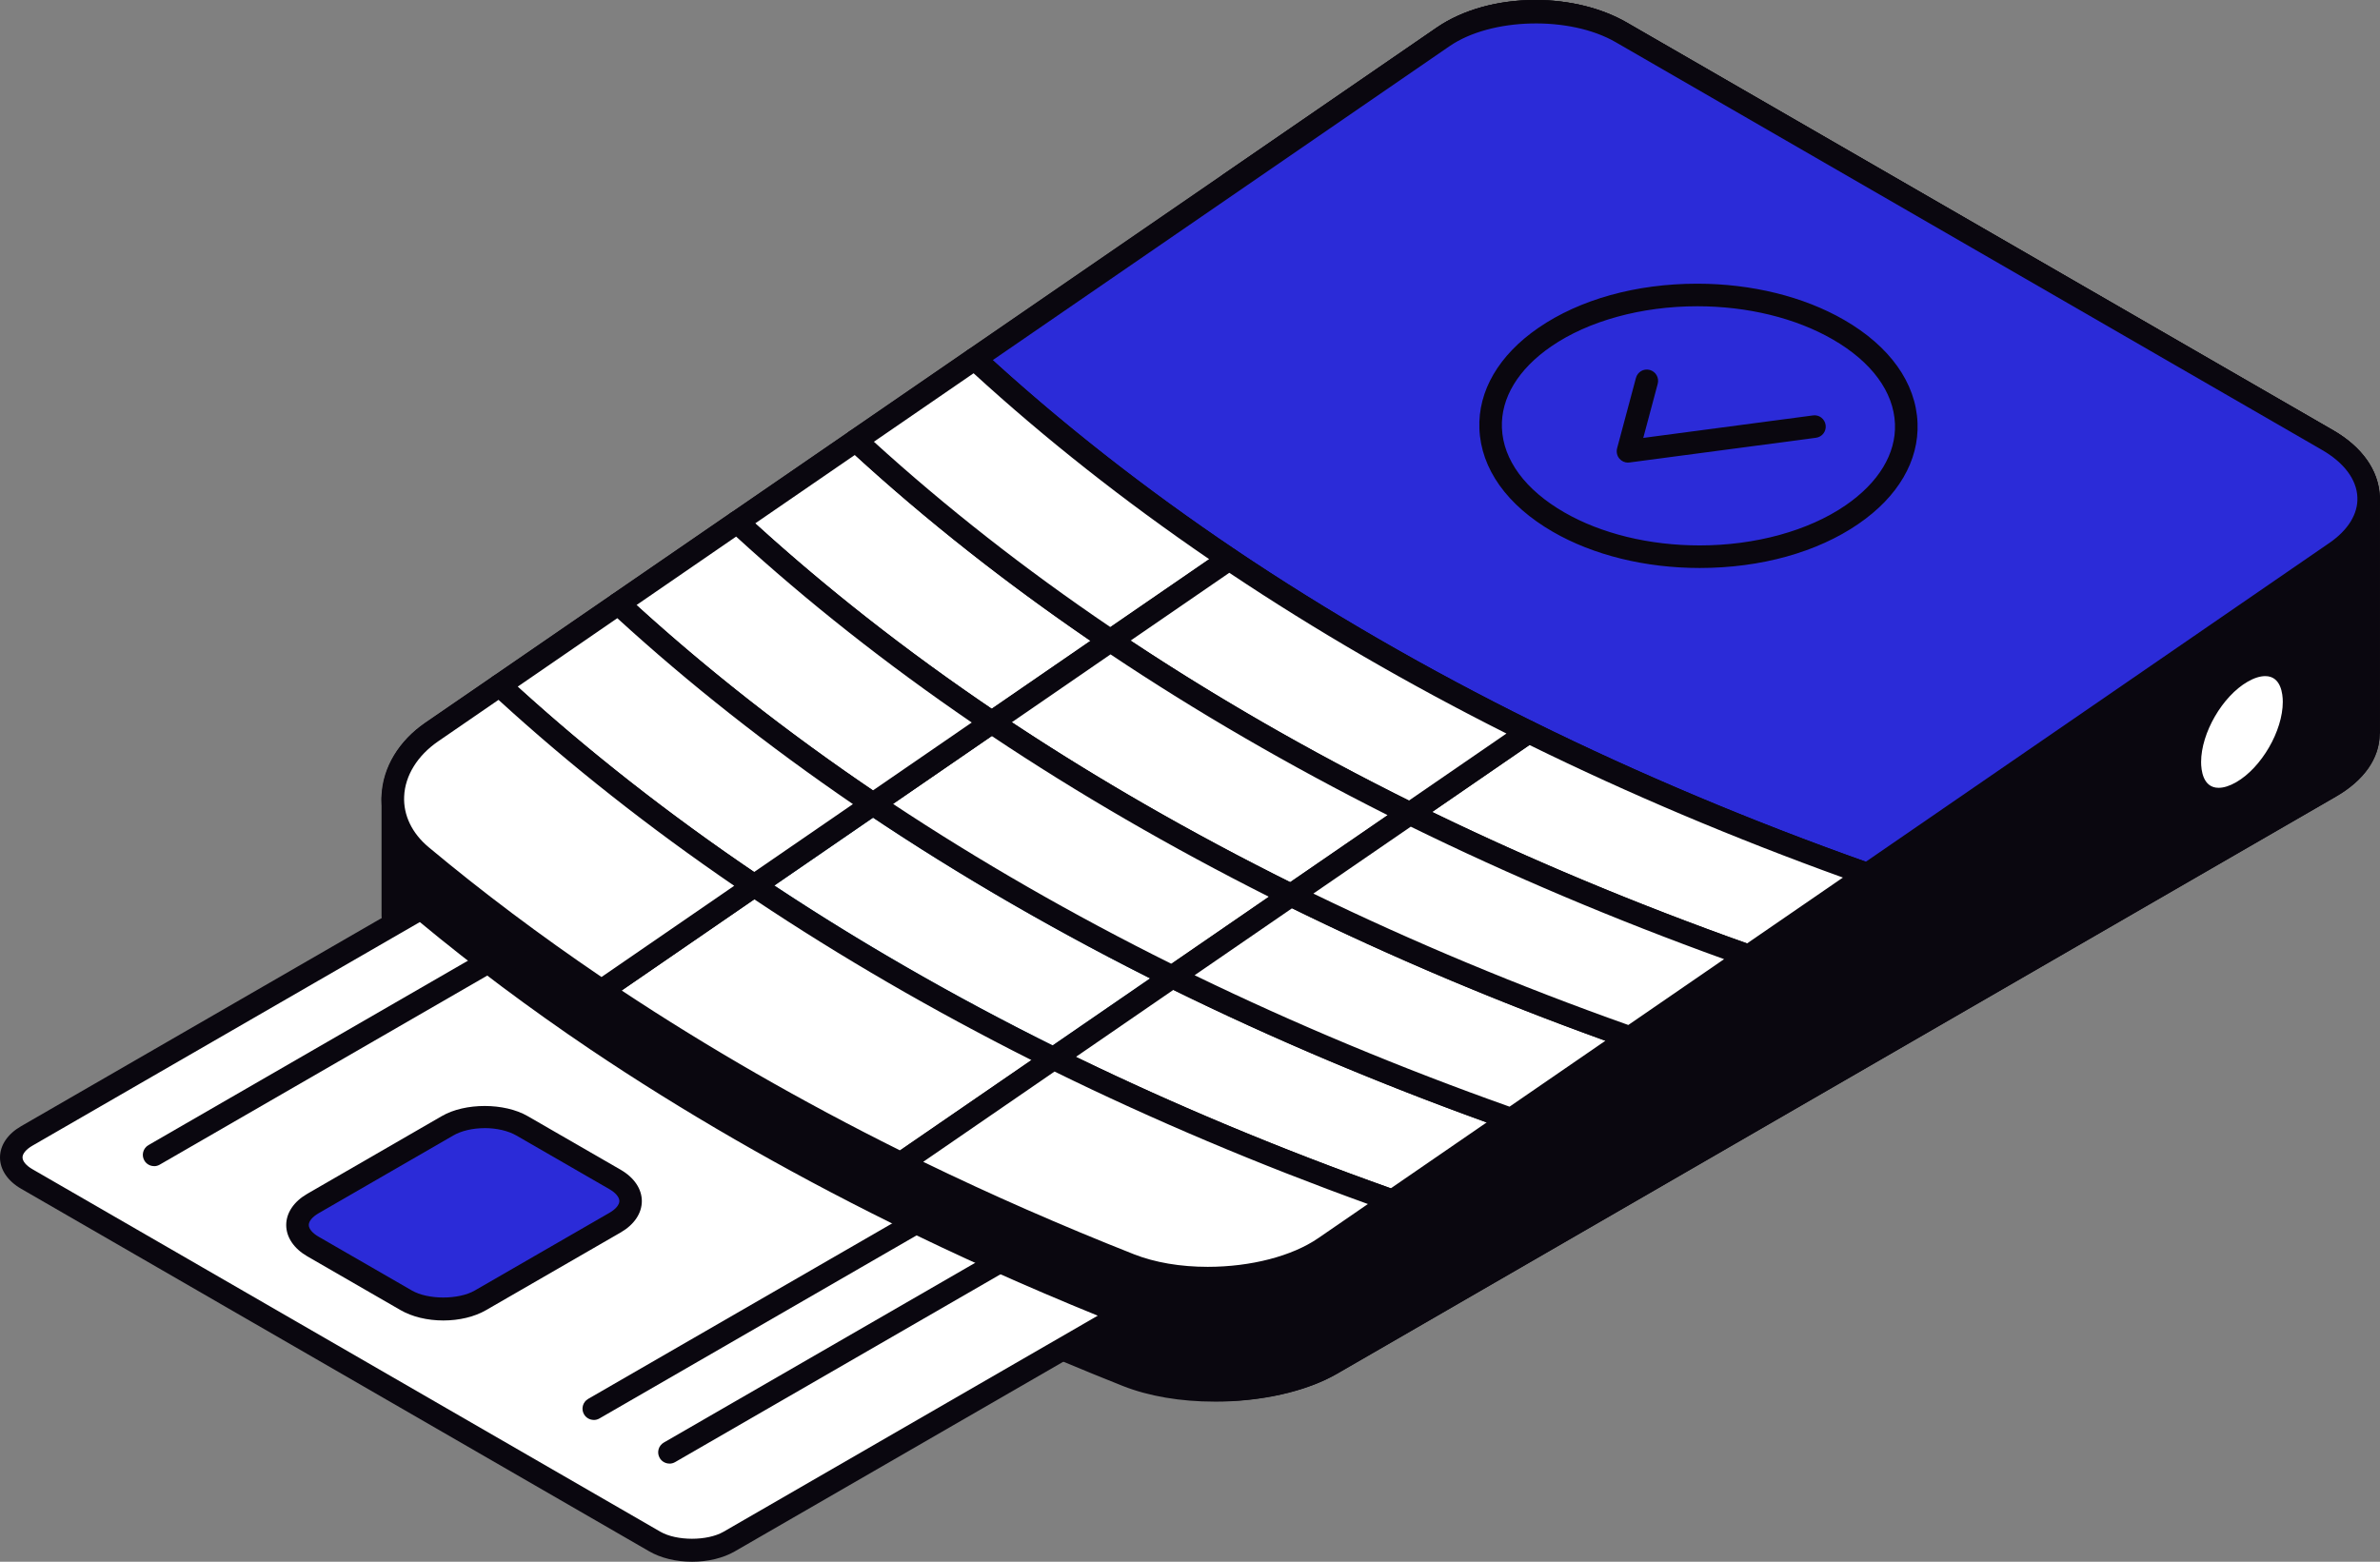
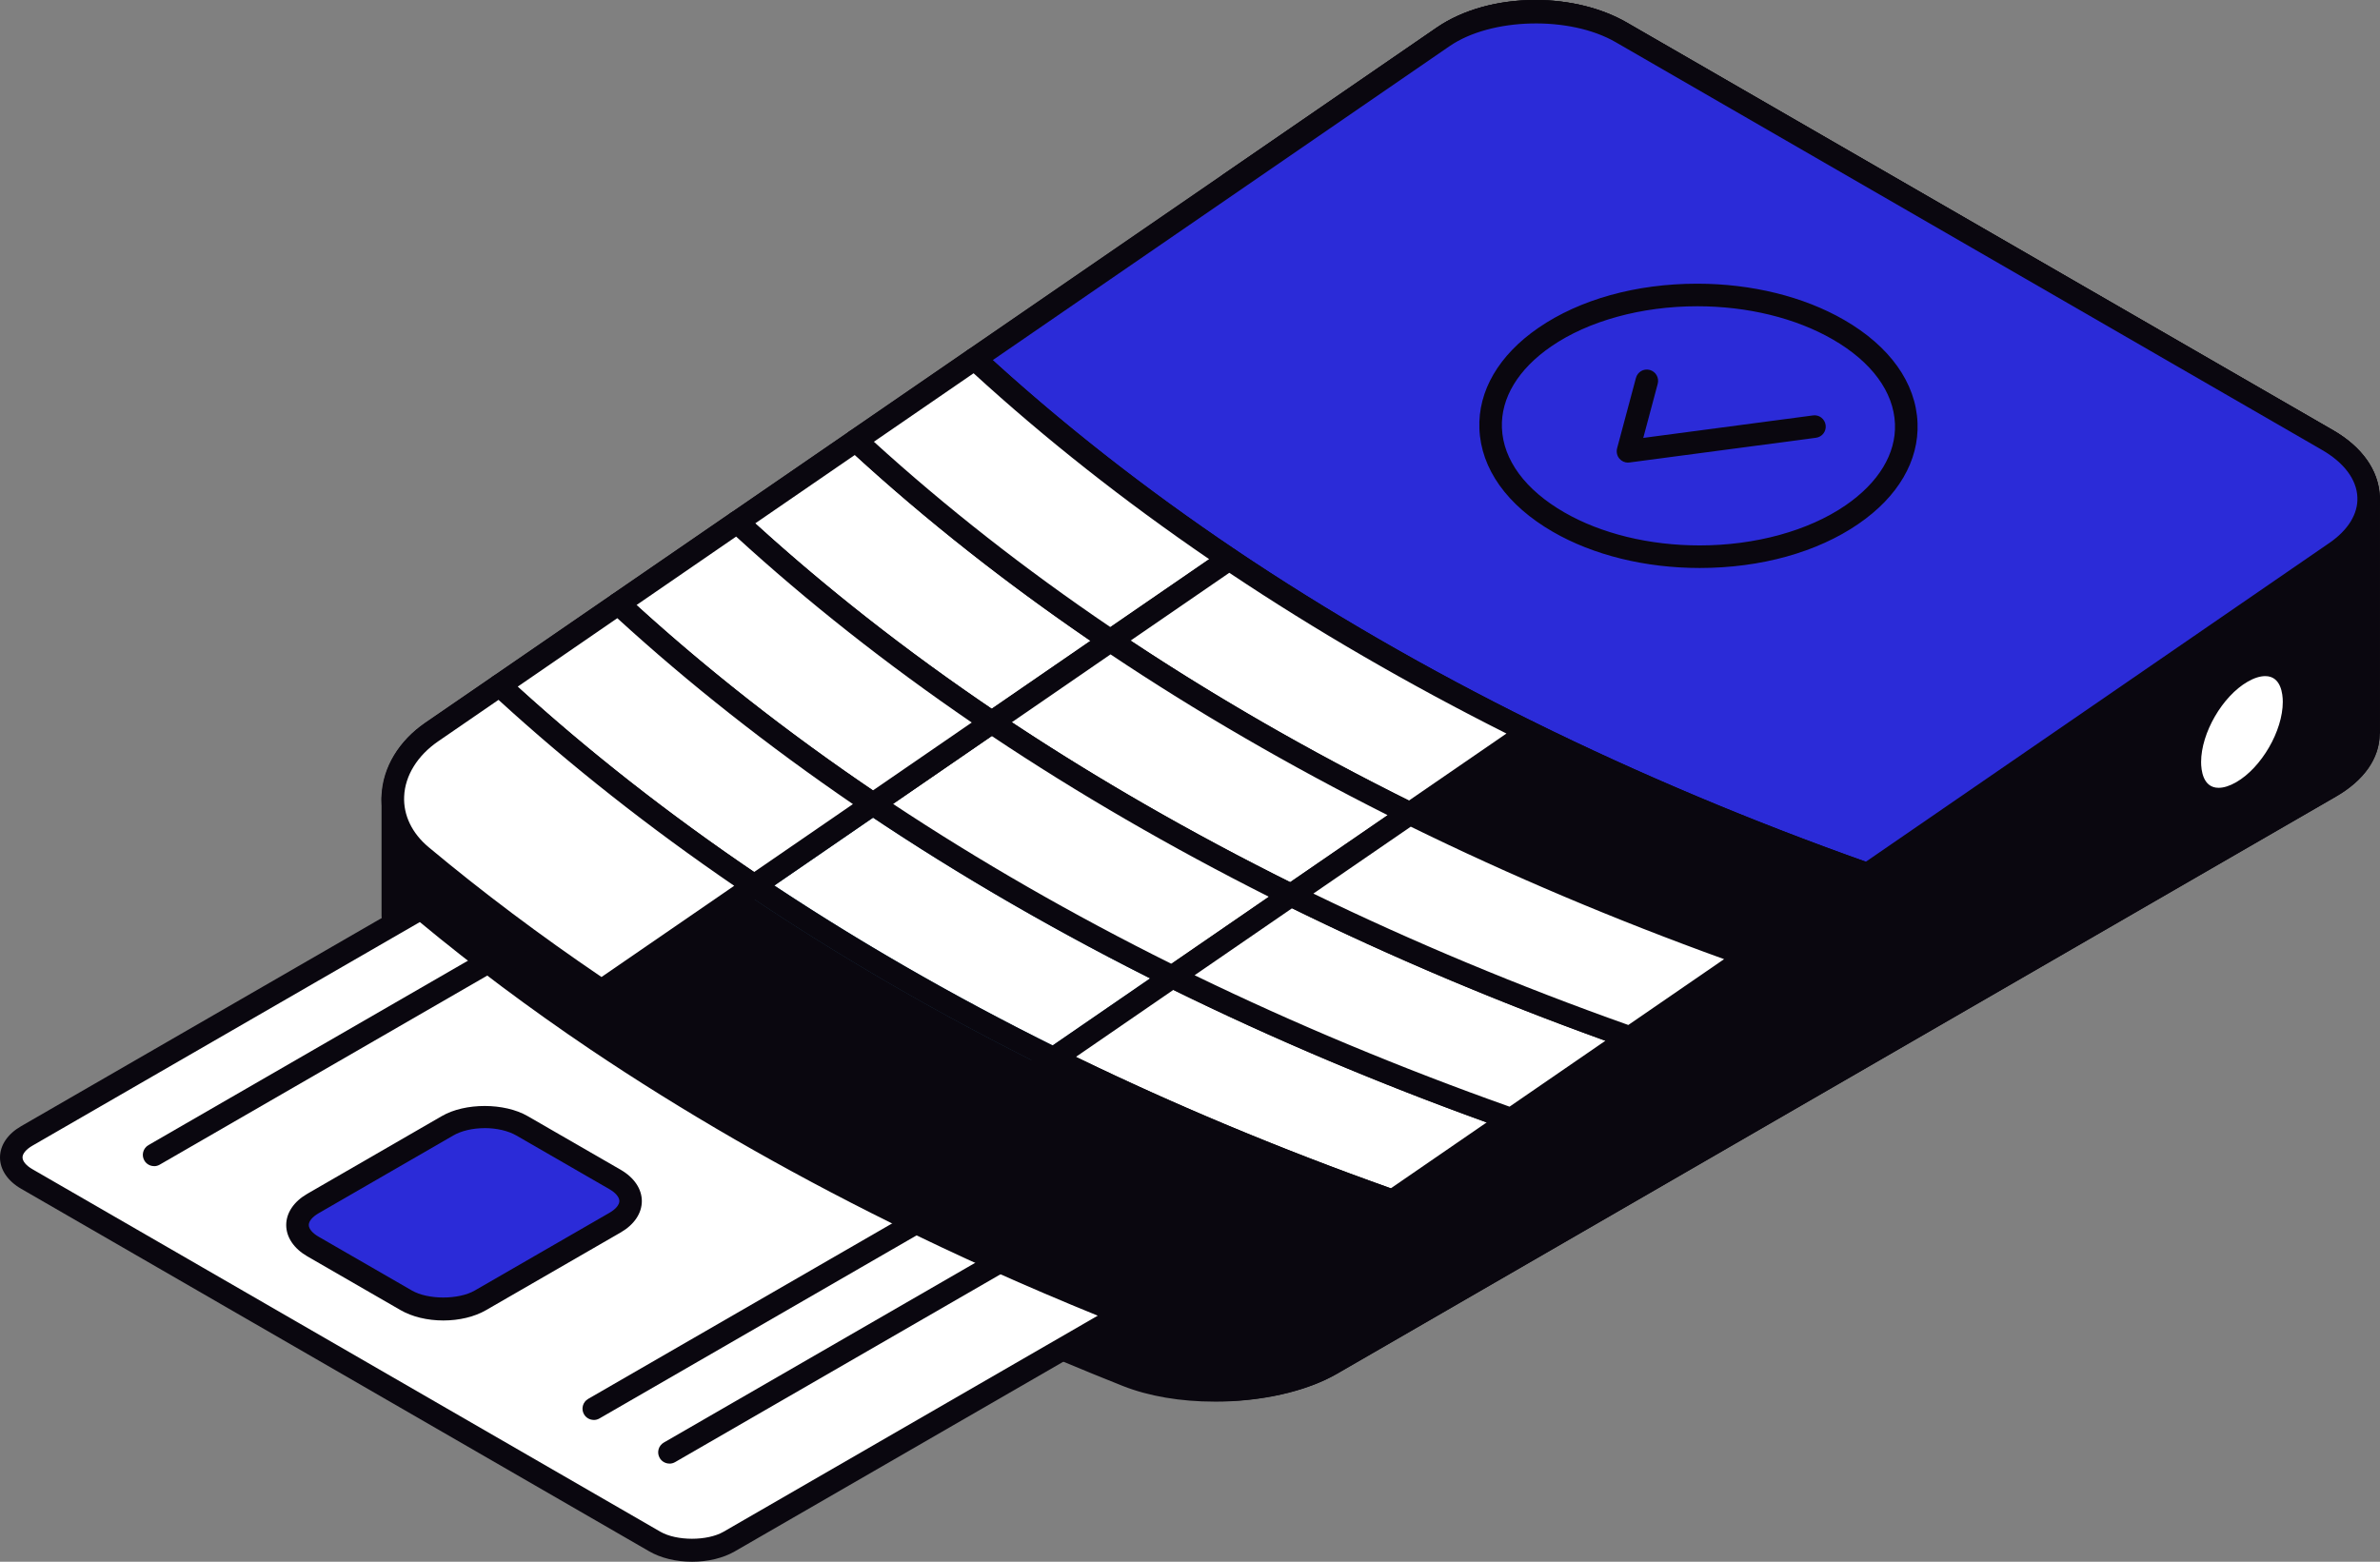
<svg xmlns="http://www.w3.org/2000/svg" id="Calque_2" data-name="Calque 2" viewBox="0 0 546.24 358.49">
  <rect x="0" y="0" width="546.24" height="358.49" fill="#808080" stroke="none" />
  <defs>
    <style>      .cls-1 {        fill: #fff;      }      .cls-2 {        fill: #1e3f58;      }      .cls-3 {        fill: #0a070f;      }      .cls-4 {        fill: #2b2bd8;      }    </style>
  </defs>
  <g id="_Layer_" data-name="&amp;lt;Layer&amp;gt;">
    <g>
      <path class="cls-3" d="M543.65,114.31h-.08c-.09-4.87-3.2-9.72-9.38-13.29L372.08,7.41c-11.82-6.82-30.09-6.35-40.85,1.04,0,0-226.95,156.03-232.15,159.59-5.8,3.99-8.75,9.56-8.83,15.13h-.09v27.08h.11c0,4.14,1.8,8.25,5.81,11.62,12.67,10.64,26.28,20.86,40.78,30.63,21.12,14.21,44.1,27.49,68.72,39.67,16.93,8.37,34.65,16.24,53.07,23.55,13.92,5.53,35.19,4.14,46.96-2.66,5.7-3.28,229.23-132.46,229.23-132.46,6.04-3.49,8.92-8.08,8.75-12.66h.07v-53.66Z" />
      <path class="cls-3" d="M278.76,321.74c-7.85,0-15.14-1.25-21.07-3.6-18.37-7.3-36.3-15.25-53.26-23.64-24.63-12.19-47.85-25.59-69.02-39.84-14.62-9.86-28.41-20.22-41-30.8-4.19-3.51-6.5-7.93-6.72-12.84-.08-.24-.12-.5-.12-.76v-27.08c0-.27.04-.54.12-.78.34-6.39,3.93-12.36,9.93-16.48,5.19-3.57,232.14-159.59,232.14-159.59,5.94-4.07,13.98-6.32,22.67-6.32,7.73,0,15.16,1.84,20.94,5.17l162.12,93.6c6.51,3.76,10.26,8.99,10.63,14.81.07.23.11.47.11.72v53.66c0,.19-.01.38-.06.56-.06,5.55-3.6,10.62-10.06,14.34,0,0-223.54,129.18-229.22,132.46-7.08,4.08-17.33,6.42-28.15,6.42ZM92.75,209.55c.07.23.11.47.11.71,0,3.62,1.69,6.96,4.89,9.63,12.45,10.47,26.1,20.72,40.57,30.47,20.97,14.12,43.99,27.41,68.42,39.5,16.84,8.32,34.63,16.22,52.88,23.47,5.25,2.09,12.05,3.24,19.15,3.24,9.78,0,19.34-2.14,25.55-5.73,5.69-3.29,229.23-132.46,229.23-132.46,4.96-2.86,7.61-6.52,7.47-10.32-.01-.23.01-.46.06-.69v-52.44c-.05-.19-.08-.38-.08-.58-.08-4.19-2.95-8.14-8.08-11.1L370.78,9.66c-10.52-6.07-28.55-5.62-38.08.93,0,0-226.95,156.02-232.15,159.59-4.83,3.32-7.64,8.07-7.71,13.03,0,.23-.04.45-.09.66v25.67Z" />
      <g>
        <path class="cls-3" d="M543.58,114.31c-.09-4.87-3.2-9.72-9.38-13.29L372.08,7.41c-11.82-6.82-30.09-6.35-40.85,1.04,0,0-20.44,14.05-49.11,33.77v276.82c8.8-.42,17.41-2.45,23.48-5.96,5.7-3.28,229.23-132.46,229.23-132.46,6.04-3.49,8.92-8.08,8.75-12.66h.07v-53.66h-.08Z" />
        <path class="cls-3" d="M282.12,321.63c-.66,0-1.31-.25-1.78-.72-.51-.49-.8-1.17-.8-1.87V42.22c0-.85.41-1.65,1.12-2.14l49.1-33.76c5.94-4.07,13.98-6.32,22.67-6.32,7.73,0,15.16,1.84,20.94,5.17l162.12,93.6c6.51,3.76,10.26,8.99,10.63,14.81.07.23.11.47.11.72v53.66c0,.19-.01.38-.06.56-.06,5.55-3.6,10.62-10.06,14.34,0,0-223.54,129.18-229.22,132.46-6.25,3.61-15.01,5.85-24.66,6.3-.04,0-.08,0-.12,0ZM284.71,43.58v272.69c7.67-.67,14.7-2.61,19.6-5.44,5.69-3.29,229.23-132.46,229.23-132.46,4.96-2.86,7.61-6.52,7.47-10.32-.01-.23.01-.46.06-.69v-52.44c-.05-.19-.08-.38-.08-.58-.08-4.19-2.95-8.14-8.08-11.1L370.78,9.66c-10.52-6.07-28.55-5.62-38.08.93l-47.99,32.99Z" />
      </g>
      <path class="cls-4" d="M536.11,126.74c10.75-7.4,9.9-18.91-1.91-25.73L372.08,7.41c-11.82-6.82-30.09-6.35-40.85,1.04,0,0-71.82,49.36-107.54,73.93,17.62,16.28,37.17,31.64,58.44,45.97,21.26,14.3,44.24,27.57,68.71,39.67,24.49,12.1,50.48,23.03,77.78,32.68,35.73-24.57,107.5-73.95,107.5-73.95Z" />
      <path class="cls-3" d="M428.62,203.29c-.29,0-.59-.05-.86-.15-27.22-9.62-53.48-20.65-78.06-32.8-24.49-12.1-47.7-25.51-69.01-39.84-21.36-14.38-41.13-29.93-58.74-46.22-.58-.53-.89-1.3-.83-2.09.06-.79.46-1.5,1.12-1.95L329.76,6.32c5.94-4.07,13.98-6.32,22.67-6.32,7.73,0,15.16,1.84,20.94,5.17l162.12,93.6c6.68,3.86,10.49,9.25,10.73,15.18.22,5.63-2.85,10.93-8.65,14.92l-107.5,73.95c-.44.3-.95.45-1.47.45ZM227.83,82.67c16.82,15.31,35.56,29.94,55.74,43.53,21.11,14.2,44.13,27.5,68.41,39.5,24.03,11.86,49.68,22.67,76.25,32.11l106.42-73.2c4.28-2.95,6.56-6.66,6.4-10.45-.16-4.09-3.05-7.96-8.15-10.9L370.78,9.66c-10.52-6.07-28.55-5.62-38.08.93l-104.86,72.08Z" />
-       <path class="cls-1" d="M323.58,186.76c24.49,12.09,50.48,23.02,77.76,32.67,9.1-6.25,18.18-12.5,27.27-18.74-27.3-9.65-53.29-20.58-77.78-32.68-9.09,6.25-18.16,12.49-27.25,18.75Z" />
      <path class="cls-3" d="M401.34,222.02c-.29,0-.58-.05-.86-.15-27.2-9.62-53.46-20.65-78.05-32.79-.82-.41-1.36-1.22-1.44-2.14-.07-.91.35-1.8,1.12-2.32l27.25-18.75c.77-.52,1.78-.61,2.61-.19,24.4,12.05,50.47,23.01,77.5,32.56.92.32,1.58,1.13,1.7,2.1.13.96-.3,1.92-1.1,2.47l-27.27,18.74c-.44.3-.96.45-1.47.45ZM328.7,186.39c22.88,11.1,47.16,21.24,72.27,30.17l22-15.12c-25.01-9.03-49.17-19.25-71.92-30.42l-22.35,15.37Z" />
      <path class="cls-1" d="M254.86,147.08c-21.26-14.32-40.81-29.67-58.43-45.96-9.09,6.25-18.19,12.5-27.26,18.74,17.63,16.29,37.17,31.65,58.44,45.97,9.07-6.25,18.17-12.5,27.25-18.75Z" />
      <path class="cls-3" d="M227.62,168.42c-.51,0-1.02-.15-1.45-.44-21.35-14.38-41.12-29.92-58.74-46.21-.58-.53-.88-1.3-.83-2.09.06-.79.47-1.5,1.12-1.95l27.26-18.74c.99-.69,2.33-.59,3.22.23,17.41,16.09,36.97,31.47,58.13,45.71.71.48,1.13,1.28,1.14,2.14s-.42,1.66-1.12,2.14l-27.26,18.75c-.44.3-.96.45-1.47.45ZM173.32,120.15c16.42,14.95,34.66,29.24,54.28,42.55l22.68-15.6c-19.56-13.37-37.73-27.71-54.08-42.67l-22.88,15.72Z" />
      <path class="cls-1" d="M282.12,128.35c-21.27-14.32-40.81-29.68-58.44-45.97-9.09,6.24-18.18,12.49-27.25,18.74,17.62,16.29,37.17,31.65,58.43,45.96,9.08-6.24,18.17-12.49,27.26-18.73Z" />
      <path class="cls-3" d="M254.86,149.67c-.5,0-1-.15-1.44-.44-21.38-14.39-41.14-29.93-58.75-46.21-.58-.53-.88-1.3-.83-2.09.06-.78.47-1.5,1.12-1.95l27.26-18.74c1-.69,2.33-.59,3.22.23,17.43,16.1,36.98,31.49,58.13,45.72.71.48,1.14,1.28,1.14,2.13,0,.86-.41,1.66-1.12,2.15l-27.25,18.73c-.44.3-.95.45-1.47.45ZM200.58,101.41c16.4,14.93,34.63,29.23,54.27,42.54l22.68-15.59c-19.55-13.36-37.72-27.7-54.08-42.68l-22.88,15.72Z" />
      <path class="cls-1" d="M282.12,128.35c-9.09,6.24-18.18,12.49-27.26,18.73,21.26,14.32,44.24,27.58,68.72,39.68,9.09-6.26,18.17-12.5,27.25-18.75-24.47-12.1-47.45-25.37-68.71-39.67Z" />
      <path class="cls-3" d="M323.58,189.35c-.39,0-.79-.09-1.15-.27-24.55-12.14-47.77-25.55-69.01-39.86-.71-.48-1.14-1.28-1.15-2.13,0-.86.41-1.66,1.12-2.15l27.06-18.6c.87-.6,2.23-.74,3.11-.15,21.11,14.2,44.13,27.5,68.41,39.5.83.4,1.38,1.22,1.44,2.13.06.92-.37,1.8-1.12,2.32l-27.25,18.74c-.44.3-.96.46-1.47.46ZM259.48,147.05c19.79,13.12,41.25,25.46,63.88,36.72l22.39-15.39c-22.49-11.3-43.86-23.7-63.61-36.9l-22.66,15.57Z" />
      <path class="cls-1" d="M227.62,165.83c21.26,14.3,44.25,27.57,68.71,39.67,9.09-6.24,18.18-12.49,27.25-18.73-24.48-12.1-47.46-25.37-68.72-39.68-9.07,6.25-18.17,12.5-27.25,18.75Z" />
      <path class="cls-3" d="M296.33,208.09c-.39,0-.79-.09-1.15-.27-24.51-12.13-47.73-25.53-69.01-39.84-.71-.48-1.13-1.28-1.14-2.13,0-.86.41-1.66,1.12-2.15l27.26-18.75c.87-.61,2.03-.61,2.92-.02,21.04,14.18,44.06,27.47,68.41,39.51.83.4,1.38,1.22,1.44,2.13.07.92-.35,1.8-1.11,2.32l-27.26,18.73c-.44.3-.95.45-1.47.45ZM232.22,165.79c19.83,13.12,41.29,25.46,63.89,36.71l22.38-15.38c-22.54-11.34-43.91-23.74-63.61-36.91l-22.66,15.59Z" />
      <g>
        <path class="cls-1" d="M173.1,203.31c21.27,14.31,44.25,27.57,68.72,39.68,9.09-6.25,18.18-12.5,27.25-18.75-24.46-12.1-47.44-25.37-68.71-39.67-9.07,6.24-18.17,12.5-27.26,18.74Z" />
        <path class="cls-2" d="M241.81,245.57c-.39,0-.79-.09-1.15-.27-24.52-12.13-47.74-25.54-69.01-39.85-.71-.48-1.14-1.28-1.15-2.14,0-.86.42-1.66,1.12-2.15l27.26-18.74c.87-.6,2.03-.6,2.91-.01,21.13,14.2,44.15,27.5,68.42,39.5.83.4,1.37,1.22,1.44,2.13.06.92-.36,1.8-1.12,2.32l-27.25,18.75c-.44.3-.95.45-1.46.45ZM177.72,203.27c19.81,13.12,41.27,25.46,63.88,36.71l22.38-15.39c-22.47-11.31-43.84-23.7-63.6-36.9l-22.66,15.58Z" />
      </g>
      <path class="cls-1" d="M200.36,184.57c21.27,14.3,44.25,27.57,68.71,39.67,9.09-6.24,18.19-12.49,27.26-18.74-24.47-12.1-47.45-25.37-68.71-39.67-9.08,6.24-18.19,12.5-27.26,18.74Z" />
      <path class="cls-3" d="M269.07,226.83c-.39,0-.78-.09-1.15-.27-24.48-12.1-47.69-25.51-69.01-39.84-.72-.48-1.14-1.28-1.14-2.14,0-.85.41-1.66,1.12-2.15l27.25-18.74c.88-.6,2.03-.61,2.91-.02,21.09,14.18,44.11,27.47,68.42,39.5.83.4,1.37,1.22,1.44,2.14.06.91-.36,1.8-1.12,2.32l-27.26,18.74c-.44.3-.94.45-1.47.45ZM204.97,184.54c19.86,13.15,41.32,25.48,63.88,36.7l22.38-15.39c-22.5-11.33-43.87-23.72-63.61-36.9l-22.66,15.58Z" />
-       <path class="cls-1" d="M173.1,203.31c-11.67,8.02-23.35,16.06-35.04,24.09,21.27,14.3,44.25,27.57,68.71,39.67,11.69-8.03,23.36-16.06,35.04-24.09-24.47-12.1-47.45-25.37-68.72-39.68Z" />
      <path class="cls-3" d="M206.77,269.66c-.39,0-.78-.09-1.15-.27-24.47-12.1-47.69-25.51-69.01-39.84-.71-.48-1.14-1.28-1.14-2.14,0-.86.41-1.66,1.12-2.15l35.03-24.09c.87-.61,2.03-.61,2.92-.01,21.07,14.18,44.09,27.47,68.42,39.51.82.4,1.37,1.22,1.43,2.13.07.92-.36,1.8-1.12,2.32l-35.04,24.08c-.44.3-.94.45-1.46.45ZM142.68,227.36c19.85,13.15,41.32,25.48,63.88,36.71l30.17-20.73c-22.52-11.33-43.89-23.73-63.61-36.9l-30.44,20.93Z" />
      <path class="cls-1" d="M241.81,242.98c24.49,12.1,50.5,23.02,77.78,32.67,9.09-6.24,18.16-12.5,27.25-18.74-27.3-9.64-53.29-20.58-77.78-32.68-9.07,6.24-18.16,12.5-27.25,18.75Z" />
      <path class="cls-3" d="M319.59,278.24c-.3,0-.59-.05-.86-.15-27.28-9.65-53.55-20.68-78.06-32.79-.82-.41-1.37-1.22-1.44-2.14-.07-.92.35-1.8,1.11-2.32l27.26-18.75c.77-.52,1.77-.6,2.61-.19,24.45,12.08,50.52,23.03,77.5,32.56.92.32,1.58,1.13,1.7,2.1.13.96-.3,1.92-1.1,2.47l-27.25,18.74c-.44.3-.96.45-1.47.45ZM246.94,242.6c22.81,11.08,47.1,21.22,72.28,30.17l21.99-15.12c-24.97-9.01-49.13-19.23-71.92-30.42l-22.35,15.37Z" />
      <path class="cls-1" d="M269.07,224.24c24.5,12.1,50.48,23.04,77.78,32.68,9.07-6.25,18.18-12.5,27.25-18.75-27.3-9.64-53.29-20.57-77.77-32.67-9.07,6.25-18.17,12.5-27.26,18.74Z" />
      <path class="cls-3" d="M346.85,259.5c-.29,0-.59-.05-.87-.15-27.17-9.59-53.43-20.63-78.06-32.8-.82-.41-1.37-1.22-1.44-2.14-.07-.92.36-1.8,1.12-2.32l27.25-18.74c.77-.53,1.77-.6,2.62-.19,24.41,12.06,50.49,23.01,77.49,32.55.92.32,1.58,1.13,1.7,2.1.13.97-.3,1.92-1.1,2.48l-27.25,18.74c-.44.3-.96.46-1.47.46ZM274.18,223.86c22.92,11.13,47.21,21.27,72.28,30.17l22-15.13c-25-9.02-49.17-19.24-71.92-30.41l-22.36,15.37Z" />
      <path class="cls-1" d="M227.62,165.83c-21.27-14.32-40.81-29.68-58.44-45.97-9.07,6.24-18.18,12.5-27.25,18.74,17.62,16.28,37.18,31.65,58.44,45.97,9.07-6.24,18.18-12.5,27.26-18.74Z" />
      <path class="cls-3" d="M200.36,187.15c-.51,0-1-.15-1.45-.44-21.37-14.39-41.13-29.94-58.74-46.22-.58-.53-.89-1.3-.83-2.09.06-.79.46-1.5,1.11-1.95l27.26-18.74c.99-.68,2.34-.59,3.23.23,17.43,16.11,36.98,31.5,58.12,45.72.71.48,1.14,1.28,1.15,2.14,0,.86-.41,1.66-1.12,2.15l-27.26,18.74c-.44.3-.96.45-1.47.45ZM146.07,138.89c16.41,14.93,34.64,29.23,54.28,42.55l22.68-15.59c-19.54-13.36-37.72-27.7-54.08-42.68l-22.88,15.73Z" />
-       <path class="cls-1" d="M206.77,267.07c16.82,8.31,34.35,16.08,52.53,23.25,13.71,5.41,33.96,3.43,44.71-3.96,5.19-3.57,10.38-7.14,15.58-10.71-27.28-9.65-53.29-20.57-77.78-32.67-11.68,8.02-23.36,16.06-35.04,24.09Z" />
      <path class="cls-3" d="M277.18,295.99h0c-6.92,0-13.43-1.13-18.83-3.26-18.16-7.17-35.9-15.02-52.72-23.34-.83-.4-1.37-1.22-1.43-2.13-.07-.92.35-1.8,1.11-2.32l35.03-24.08c.78-.53,1.77-.61,2.62-.19,24.34,12.02,50.4,22.97,77.5,32.55.91.32,1.57,1.14,1.7,2.11.13.96-.3,1.92-1.1,2.47l-15.58,10.71c-6.82,4.69-17.4,7.49-28.29,7.49ZM211.89,266.69c15.51,7.54,31.76,14.66,48.36,21.22,4.8,1.89,10.66,2.89,16.93,2.89h0c9.89,0,19.37-2.46,25.36-6.58l11.41-7.84c-25.07-9.06-49.23-19.27-71.92-30.41l-30.14,20.72Z" />
      <path class="cls-1" d="M323.58,186.76c-9.07,6.24-18.17,12.49-27.25,18.73,24.49,12.1,50.48,23.03,77.77,32.67,9.07-6.24,18.18-12.49,27.24-18.73-27.28-9.65-53.27-20.58-77.76-32.67Z" />
      <path class="cls-3" d="M374.1,240.76c-.29,0-.58-.05-.86-.15-27.2-9.61-53.46-20.64-78.06-32.79-.83-.41-1.37-1.22-1.44-2.14-.07-.92.37-1.8,1.12-2.32l27.25-18.73c.77-.53,1.77-.6,2.61-.19,24.41,12.05,50.47,23,77.48,32.55.91.33,1.57,1.14,1.7,2.1.12.97-.3,1.92-1.1,2.47l-27.25,18.74c-.43.3-.95.45-1.47.45ZM301.44,205.12c22.89,11.11,47.17,21.25,72.28,30.16l21.98-15.11c-25-9.03-49.16-19.25-71.91-30.41l-22.36,15.36Z" />
      <path class="cls-1" d="M200.36,184.57c-21.26-14.32-40.81-29.69-58.44-45.97-9.08,6.24-18.18,12.49-27.25,18.75,17.62,16.28,37.18,31.64,58.43,45.96,9.09-6.24,18.18-12.5,27.26-18.74Z" />
      <path class="cls-3" d="M173.1,205.89c-.5,0-1-.15-1.44-.44-21.36-14.39-41.13-29.93-58.75-46.21-.58-.53-.89-1.3-.83-2.08.06-.79.47-1.5,1.11-1.95l27.26-18.75c1-.68,2.34-.59,3.23.23,17.42,16.1,36.98,31.48,58.12,45.72.72.48,1.15,1.28,1.15,2.13,0,.86-.41,1.66-1.12,2.15l-27.25,18.74c-.44.3-.95.45-1.47.45ZM118.81,157.63c16.41,14.93,34.66,29.22,54.27,42.54l22.68-15.59c-19.55-13.37-37.72-27.71-54.08-42.68l-22.88,15.73Z" />
      <path class="cls-1" d="M114.66,157.34c-5.2,3.56-10.39,7.13-15.58,10.7-10.75,7.39-12.12,20.27-2.36,28.41,12.92,10.79,26.73,21.11,41.33,30.95,11.68-8.03,23.36-16.07,35.04-24.09-21.25-14.32-40.81-29.68-58.43-45.96Z" />
      <path class="cls-3" d="M138.06,229.99c-.51,0-1-.15-1.45-.44-14.76-9.94-28.74-20.41-41.55-31.11-5.11-4.26-7.77-9.9-7.49-15.9.3-6.38,3.95-12.44,10.04-16.63l15.58-10.7c.99-.69,2.34-.59,3.22.23,17.43,16.1,36.98,31.48,58.13,45.71.71.48,1.13,1.28,1.14,2.14,0,.86-.42,1.66-1.12,2.15l-35.04,24.09c-.44.3-.95.45-1.47.45ZM114.43,160.64l-13.88,9.54c-4.73,3.25-7.58,7.85-7.79,12.6-.21,4.34,1.8,8.5,5.62,11.69,12.25,10.23,25.59,20.25,39.67,29.8l30.46-20.94c-19.55-13.37-37.72-27.7-54.08-42.67Z" />
      <path class="cls-4" d="M425.08,118.12c17.75-12.2,16.33-31.2-3.14-42.44-19.48-11.25-49.66-10.49-67.39,1.72-17.75,12.2-16.33,31.2,3.16,42.45,19.46,11.23,49.65,10.47,67.38-1.72Z" />
      <path class="cls-3" d="M390.1,130.38h0c-12.46,0-24.42-2.94-33.69-8.3-10.52-6.07-16.51-14.48-16.87-23.67-.34-8.69,4.47-16.91,13.54-23.15,9.49-6.53,22.44-10.14,36.45-10.14,12.46,0,24.43,2.95,33.71,8.31,10.51,6.06,16.5,14.47,16.86,23.67.34,8.69-4.47,16.92-13.55,23.15-9.49,6.53-22.45,10.13-36.45,10.13ZM389.53,70.3c-12.78,0-25,3.36-33.52,9.23-7.56,5.2-11.57,11.83-11.3,18.68.28,7.36,5.36,14.24,14.29,19.39,8.49,4.9,19.53,7.6,31.1,7.6,12.78,0,24.99-3.36,33.51-9.22,7.56-5.2,11.58-11.83,11.31-18.68-.29-7.35-5.36-14.24-14.27-19.38-8.5-4.91-19.56-7.62-31.12-7.62Z" />
      <path class="cls-3" d="M373.64,106.19c-.73,0-1.45-.32-1.94-.88-.57-.65-.77-1.55-.56-2.38l4.33-16.18c.37-1.38,1.77-2.21,3.17-1.83,1.38.37,2.2,1.79,1.83,3.17l-3.32,12.43,38.95-5.16c1.41-.22,2.72.81,2.91,2.23.19,1.42-.81,2.72-2.23,2.9l-42.79,5.67c-.11.02-.22.02-.34.02Z" />
      <path class="cls-1" d="M205.58,278.37c-24.61-12.19-47.6-25.46-68.72-39.67-14.28-9.64-27.72-19.71-40.24-30.19L6.11,260.77c-4.7,2.72-4.69,7.13.02,9.86l144.13,83.22c4.72,2.72,12.37,2.73,17.09.02l90.51-52.26c-18.14-7.22-35.59-14.98-52.29-23.23Z" />
      <path class="cls-3" d="M158.83,358.49h0c-3.68,0-7.18-.85-9.85-2.4L4.84,272.87c-3.08-1.78-4.84-4.39-4.84-7.18s1.75-5.39,4.82-7.16l90.51-52.26c.94-.55,2.12-.45,2.95.26,12.4,10.37,25.87,20.47,40.03,30.02,20.97,14.12,43.99,27.41,68.42,39.5,16.58,8.2,34.11,15.98,52.1,23.15.92.37,1.55,1.23,1.62,2.22.07.99-.43,1.93-1.29,2.43l-90.51,52.26c-2.66,1.54-6.15,2.38-9.82,2.38ZM96.35,211.66L7.4,263.01c-1.39.81-2.23,1.8-2.23,2.67s.84,1.88,2.26,2.7l144.13,83.22c3.73,2.15,10.76,2.16,14.5.01l85.89-49.6c-16.38-6.66-32.35-13.82-47.52-21.33-24.63-12.19-47.84-25.59-69.02-39.84-13.79-9.3-26.92-19.12-39.06-29.19Z" />
      <path class="cls-4" d="M110.28,298.48c-4.71,2.72-12.37,2.72-17.07,0l-21.39-12.35c-4.73-2.72-4.73-7.14-.02-9.86l30.93-17.85c4.7-2.72,12.35-2.71,17.07.01l21.39,12.34c4.7,2.72,4.71,7.14.01,9.86l-30.92,17.85Z" />
      <path class="cls-3" d="M101.75,303.11c-3.69,0-7.17-.85-9.84-2.39l-21.39-12.34c-3.07-1.78-4.83-4.39-4.83-7.18s1.76-5.39,4.82-7.16l30.92-17.86c5.32-3.08,14.32-3.07,19.66.01l21.39,12.34c3.07,1.78,4.83,4.39,4.83,7.18s-1.75,5.39-4.81,7.17l-30.93,17.85c-2.66,1.54-6.15,2.38-9.83,2.38ZM111.24,258.96c-2.73,0-5.36.61-7.21,1.69l-30.93,17.86c-1.39.81-2.23,1.81-2.23,2.68s.84,1.88,2.25,2.69l21.39,12.34c3.73,2.16,10.76,2.16,14.48,0l30.93-17.85c1.39-.81,2.23-1.81,2.23-2.68s-.84-1.88-2.25-2.7l-21.39-12.34c-1.87-1.08-4.53-1.7-7.27-1.7Z" />
      <path class="cls-3" d="M153.66,335.96c-.9,0-1.77-.46-2.25-1.29-.72-1.24-.3-2.82.95-3.54l76.39-44.1c1.25-.73,2.82-.28,3.54.95.71,1.23.29,2.82-.95,3.54l-76.39,44.1c-.41.24-.85.35-1.29.35ZM136.29,325.94c-.9,0-1.77-.46-2.25-1.29-.72-1.24-.29-2.82.95-3.54l73.96-42.7c1.24-.72,2.83-.29,3.53.95.72,1.24.3,2.82-.94,3.54l-73.96,42.7c-.41.24-.85.35-1.29.35ZM35.38,267.68c-.9,0-1.77-.46-2.25-1.29-.72-1.24-.29-2.82.95-3.54l76.39-44.1c1.24-.72,2.82-.29,3.53.95.71,1.23.3,2.82-.95,3.54l-76.39,44.1c-.4.24-.85.35-1.29.35Z" />
      <path class="cls-1" d="M526.51,161.11c0-7.61-5.37-10.68-11.96-6.86-6.61,3.81-11.96,13.07-11.96,20.68s5.35,10.69,11.95,6.87c6.61-3.81,11.98-13.08,11.98-20.68Z" />
      <path class="cls-3" d="M509.2,186.02h0c-5.5,0-9.19-4.46-9.19-11.1,0-8.56,5.82-18.63,13.25-22.92,2.27-1.32,4.52-1.99,6.65-1.99,5.51,0,9.2,4.46,9.2,11.09,0,8.56-5.84,18.63-13.28,22.92-2.27,1.32-4.51,1.99-6.64,1.99ZM519.9,155.2c-1.19,0-2.59.44-4.05,1.29-5.78,3.33-10.67,11.77-10.67,18.43,0,1.78.39,5.92,4.02,5.92h0c1.19,0,2.59-.45,4.04-1.29,5.8-3.34,10.69-11.78,10.69-18.44,0-1.78-.4-5.91-4.02-5.91Z" />
    </g>
  </g>
</svg>